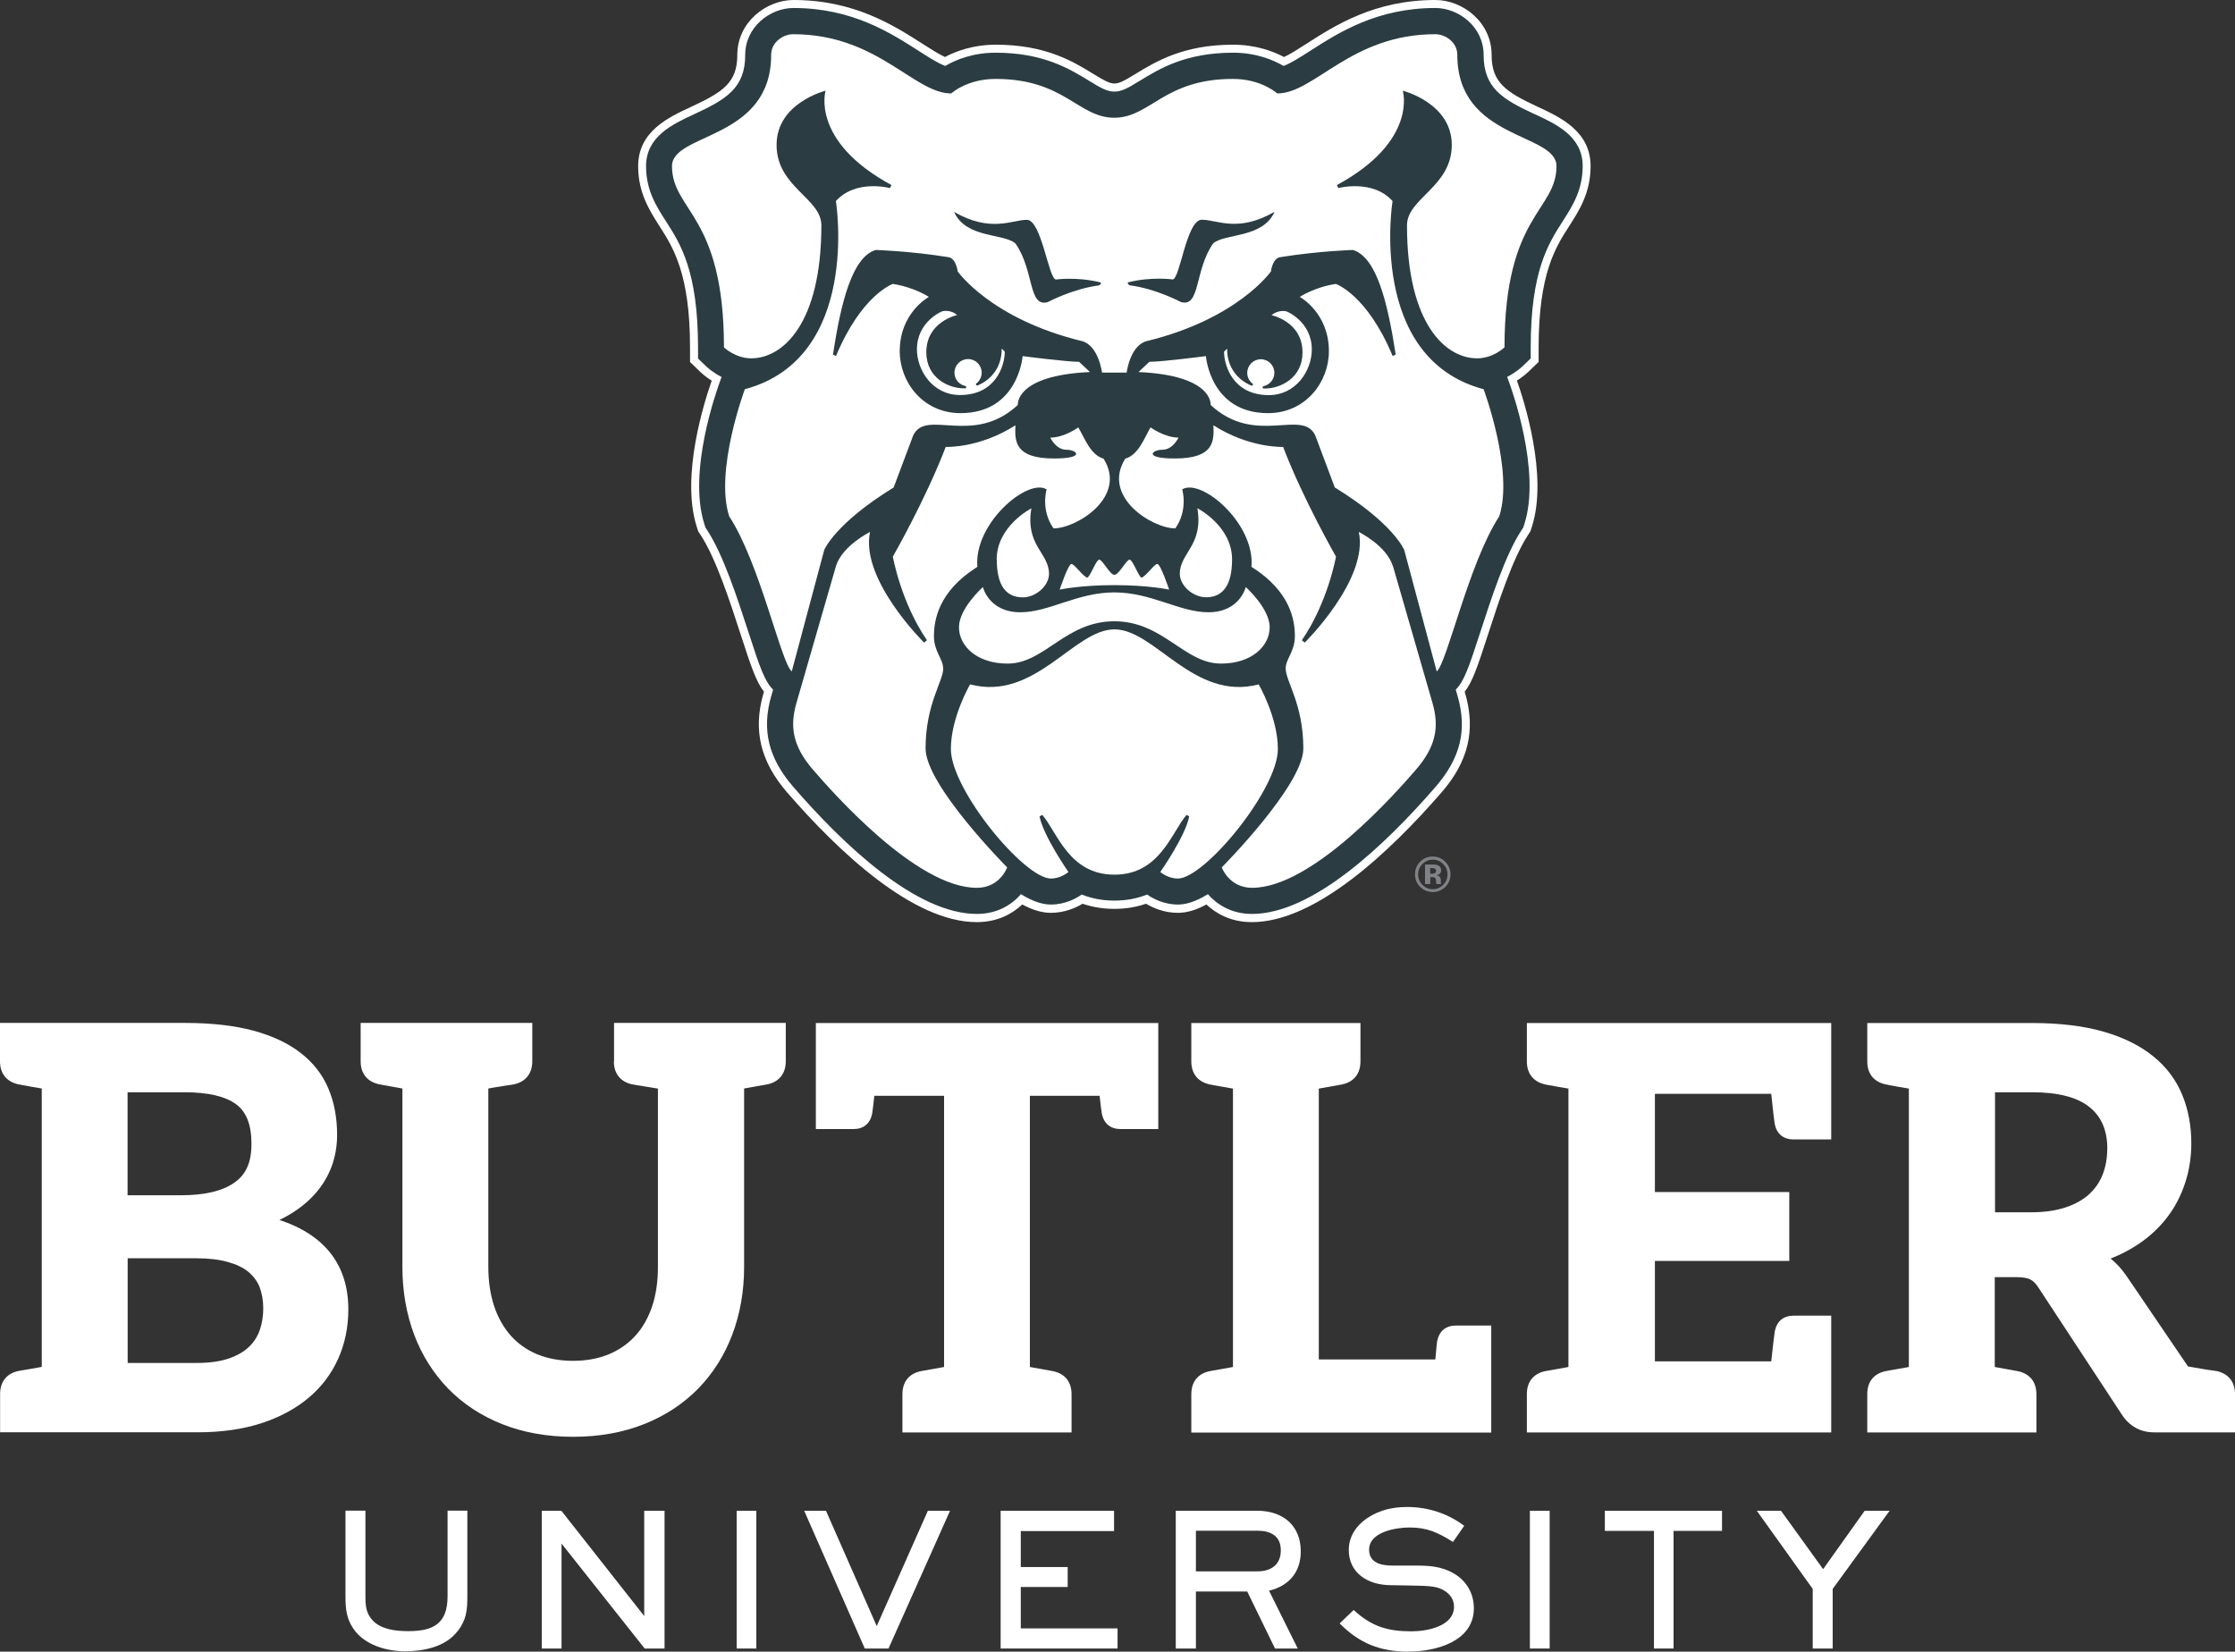
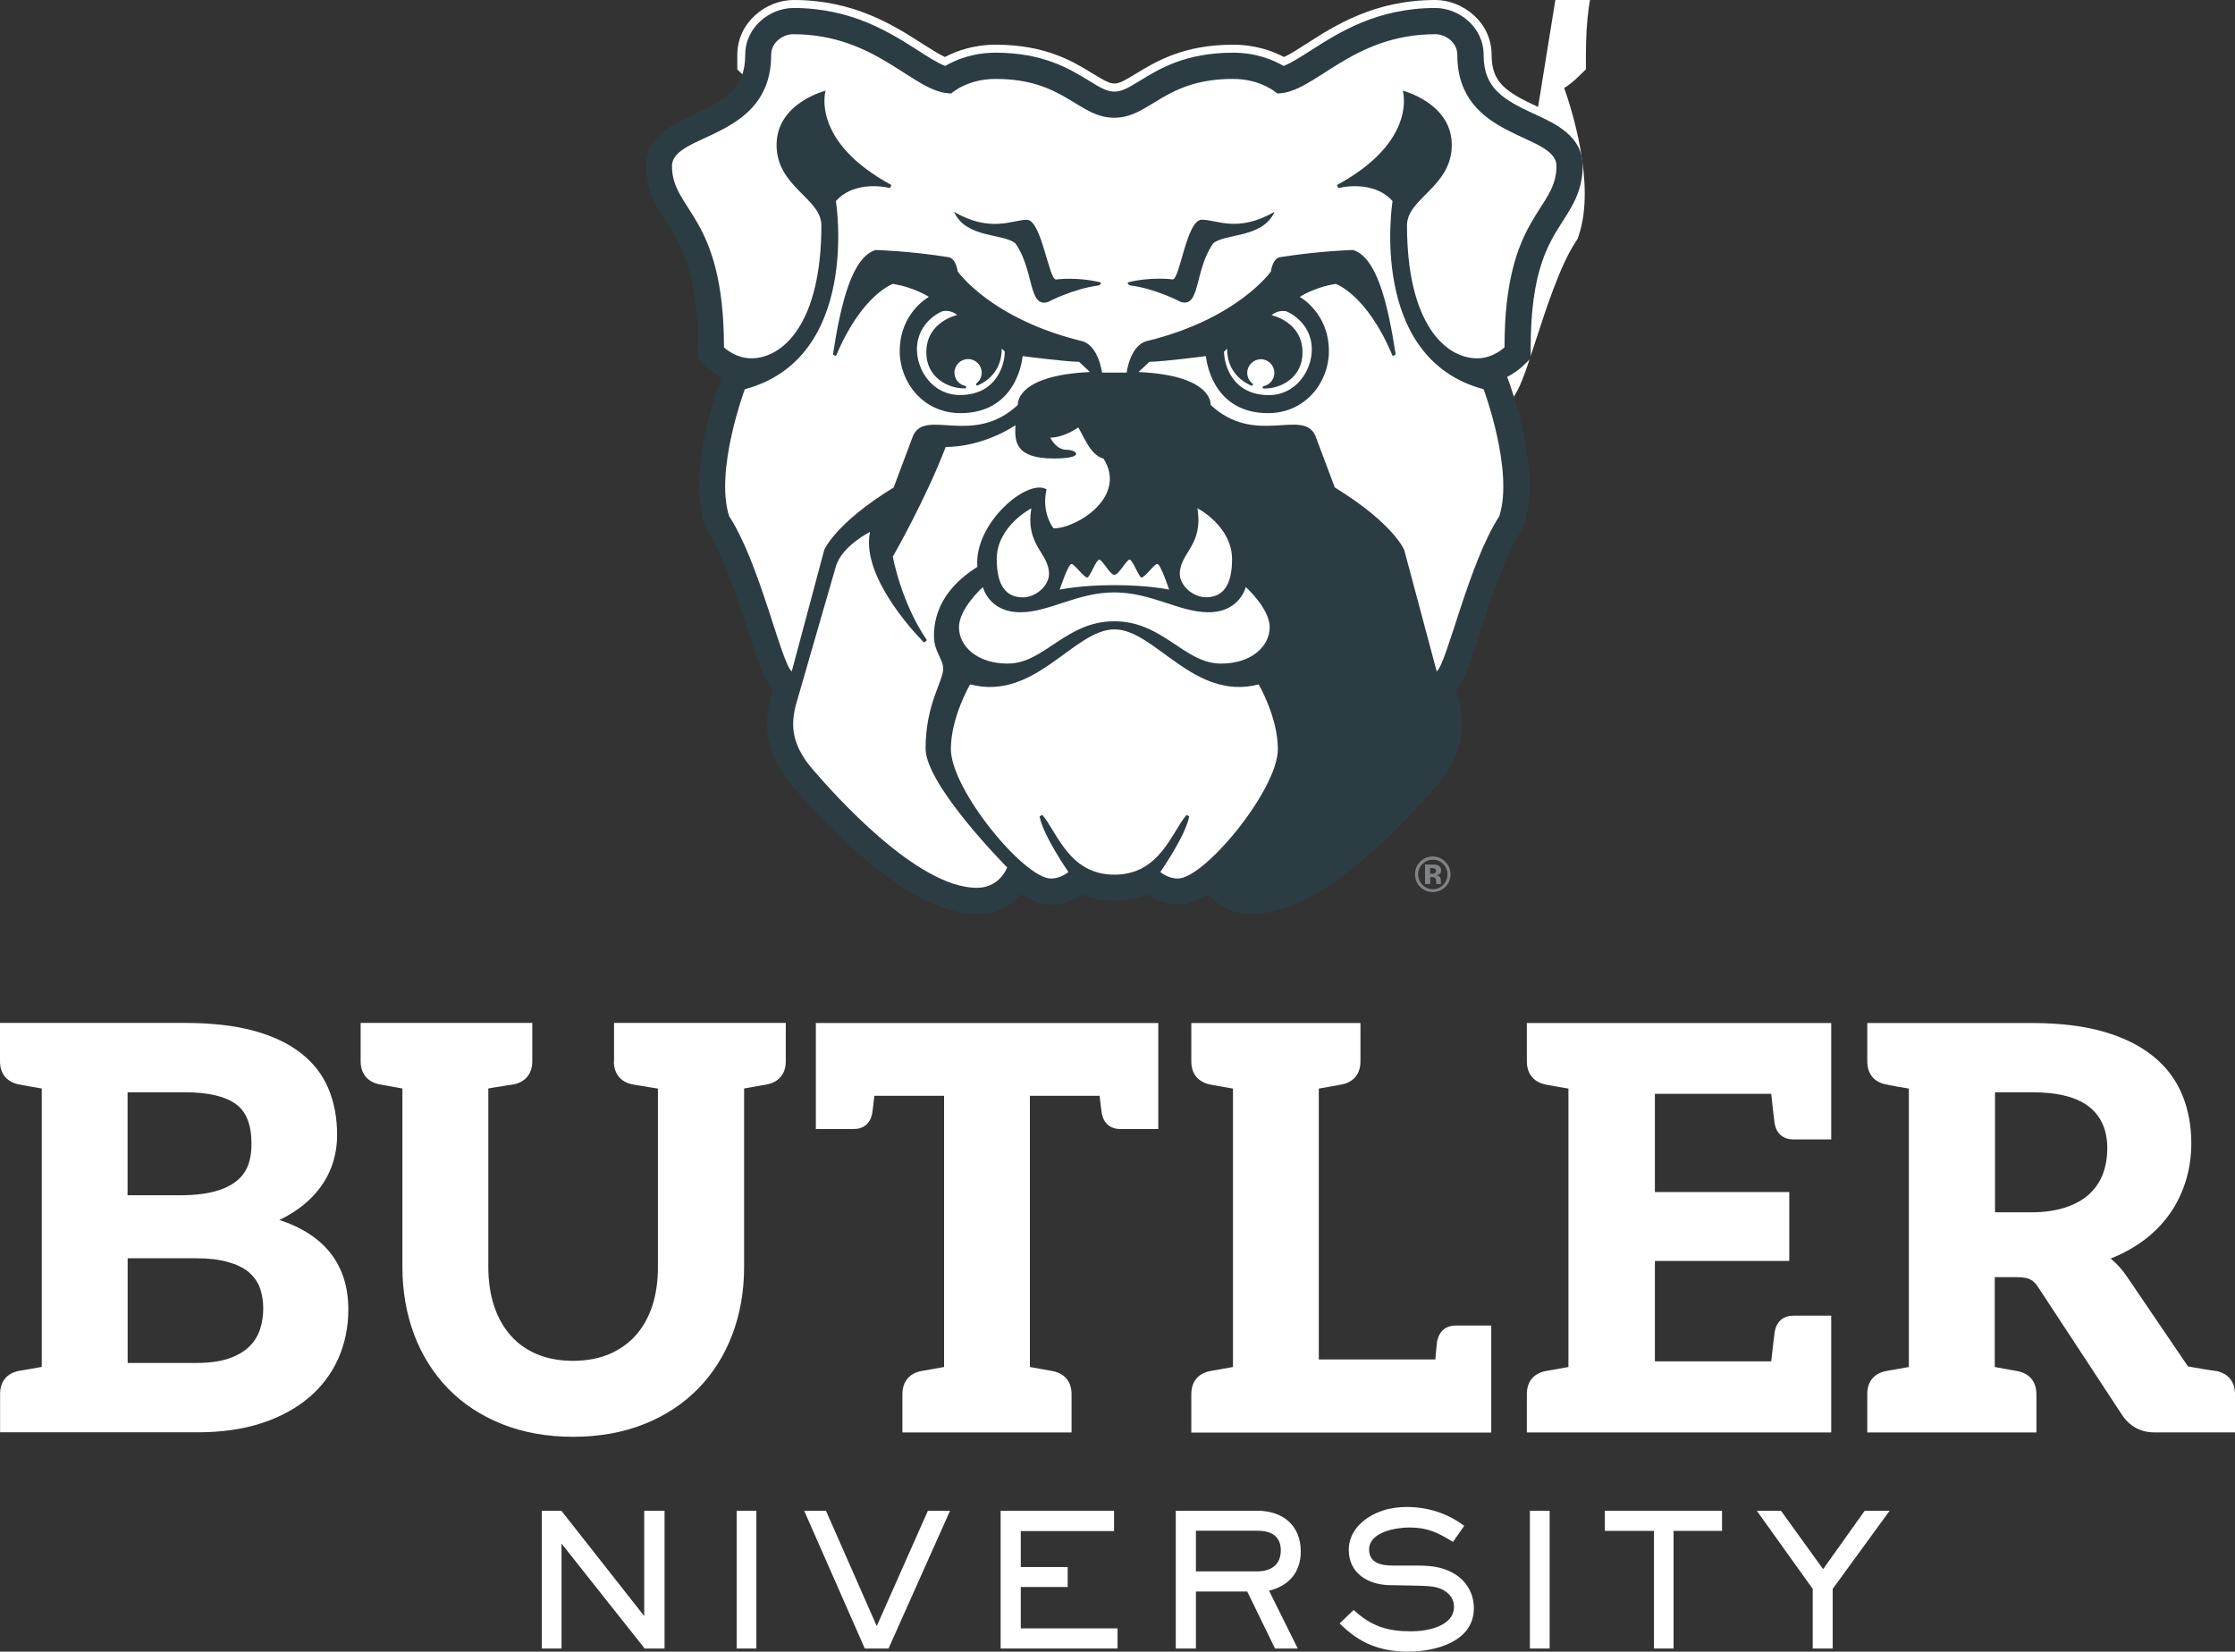
<svg xmlns="http://www.w3.org/2000/svg" id="Layer_1" viewBox="0 0 242.99 179.58">
  <rect x="0" y="0" width="242.99" height="179.58" fill="#333333" stroke="none" />
  <defs>
    <style>.cls-1{fill:#fff;}.cls-2{fill:#808285;}.cls-3{fill:#2b3d42;}</style>
  </defs>
  <g id="Layer_1-2">
    <g>
      <g>
        <path class="cls-1" d="M30.34,132.66c.65-.3,1.26-.66,1.79-1.02,1.02-.68,1.87-1.48,2.54-2.34,.67-.86,1.17-1.8,1.5-2.8,.32-.99,.48-2.03,.48-3.12,0-1.86-.32-3.54-.95-5.03-.64-1.52-1.65-2.82-3.03-3.88-1.35-1.05-3.08-1.86-5.16-2.42-2.06-.55-4.55-.83-7.42-.83H0v4.17c0,1.33,.71,2.24,2.05,2.52,.08,0,.2,.03,.37,.07,.16,.02,.46,.07,.89,.16l1.23,.21v30.27l-1.28,.23c-.41,.07-.69,.12-.84,.14l-.4,.07c-1.3,.27-2.01,1.17-2.01,2.52v4.15H21.5c2.57,0,4.89-.33,6.9-.98,2.02-.66,3.75-1.59,5.15-2.77,1.41-1.18,2.49-2.62,3.22-4.25,.73-1.64,1.1-3.43,1.1-5.35,0-4.82-2.53-8.11-7.53-9.75v.03Zm-16.47-2.71v-11.19h6.22c2.55,0,4.44,.45,5.59,1.31,1.11,.83,1.66,2.23,1.66,4.29s-.61,3.35-1.85,4.22c-1.29,.92-3.26,1.38-5.84,1.38h-5.78v-.01Zm14.35,9.99c.26,.68,.4,1.45,.4,2.29s-.12,1.61-.36,2.34c-.24,.7-.63,1.33-1.16,1.84-.54,.53-1.27,.96-2.18,1.28-.93,.33-2.12,.5-3.53,.5h-7.51v-11.38h7.48c1.34,0,2.5,.14,3.44,.41,.9,.25,1.65,.61,2.21,1.07,.55,.47,.96,1.02,1.22,1.65h-.01Z" />
        <path class="cls-1" d="M66.74,115.4c0,1.33,.72,2.24,2.03,2.51,.09,0,.25,.04,.47,.08,.2,.02,.53,.08,1.01,.16,.35,.06,.78,.12,1.28,.21v19.41c0,1.57-.21,3.01-.63,4.27-.42,1.24-1.03,2.32-1.81,3.18-.78,.86-1.75,1.54-2.88,2.02-1.13,.47-2.45,.72-3.91,.72s-2.78-.25-3.92-.72c-1.13-.48-2.09-1.16-2.86-2.03-.77-.88-1.38-1.95-1.8-3.2-.42-1.27-.63-2.71-.63-4.28v-19.38c.5-.1,.93-.16,1.28-.21,.46-.08,.8-.14,1-.16,.22-.04,.38-.07,.49-.08,1.29-.27,2.01-1.18,2.01-2.51v-4.17h-18.66v4.17c0,1.33,.72,2.24,2.05,2.51l2.49,.45v19.41c0,2.62,.43,5.1,1.28,7.36,.85,2.25,2.1,4.22,3.7,5.87,1.61,1.65,3.58,2.94,5.86,3.85s4.88,1.38,7.72,1.38,5.44-.47,7.72-1.38c2.29-.91,4.26-2.21,5.87-3.85,1.61-1.65,2.86-3.62,3.71-5.87,.86-2.26,1.29-4.74,1.29-7.36v-19.41l2.52-.45c1.29-.27,2.01-1.18,2.01-2.51v-4.17h-18.67v4.17l-.02,.01Z" />
        <path class="cls-1" d="M88.7,122.76h4.08c1.09,0,1.81-.57,2.04-1.66,.05-.31,.13-.95,.24-1.96h7.58v29.49l-2.52,.45c-1.3,.27-2.01,1.17-2.01,2.52v4.15h18.39v-4.15c0-1.35-.71-2.25-2.03-2.52l-2.5-.45v-29.49h7.58c.11,1.05,.19,1.67,.25,1.99,.23,1.05,.95,1.63,2.04,1.63h4.09v-11.53h-37.23v11.53h0Z" />
        <path class="cls-1" d="M156.25,145.77c-.03,.23-.11,.98-.2,2.04h-12.67v-29.45l2.52-.45c1.3-.27,2.01-1.18,2.01-2.51v-4.17h-18.39v4.17c0,1.33,.71,2.24,2.05,2.52,.09,0,.2,.03,.36,.07l2.12,.37v30.27l-2.52,.45c-1.3,.27-2.01,1.17-2.01,2.52v4.16h32.61v-11.64h-3.82c-1.09,0-1.81,.57-2.05,1.65h-.01Z" />
        <path class="cls-1" d="M166,115.4c0,1.33,.71,2.24,2.04,2.52l.37,.07c.16,.02,.45,.07,.88,.16l1.23,.21v30.27l-2.13,.38c-.16,.03-.27,.05-.39,.07-1.29,.27-2.01,1.17-2,2.52v4.15h33.09v-12.7h-4.09c-1.09,0-1.81,.59-2.04,1.67-.07,.42-.19,1.45-.39,3.3h-12.65v-10.92h14.61v-7.49h-14.61v-10.68h12.65c.19,1.84,.31,2.88,.39,3.33,.22,1.04,.95,1.63,2.04,1.63h4.09v-12.66h-33.09v4.17h0Z" />
        <path class="cls-1" d="M240.97,149.07l-.48-.07c-.21-.02-.55-.08-1.04-.16-.42-.07-.95-.16-1.57-.27l-6.66-9.8c-.51-.75-1.09-1.39-1.75-1.93,1.09-.43,2.09-.95,3-1.56,1.24-.82,2.3-1.82,3.14-2.92,.85-1.09,1.5-2.36,1.95-3.72,.45-1.35,.68-2.8,.68-4.32,0-1.91-.33-3.69-.99-5.29-.67-1.62-1.72-3.03-3.15-4.18-1.41-1.15-3.23-2.06-5.4-2.68-2.15-.62-4.77-.94-7.76-.94h-17.93v4.16c0,1.34,.7,2.25,2.04,2.52,.08,0,.2,.04,.37,.08,.16,.02,.45,.07,.88,.16l1.23,.21v30.27l-2.52,.45c-1.3,.27-2.01,1.17-2,2.52v4.15h18.39v-4.15c0-1.35-.72-2.25-2.04-2.52l-2.49-.45v-9.77h2.36c.85,0,1.29,.14,1.5,.25,.32,.16,.62,.46,.89,.89l9.09,13.84c.4,.61,.89,1.07,1.46,1.39,.59,.34,1.29,.51,2.11,.51h8.71v-4.15c0-1.35-.72-2.25-2.04-2.53l.02,.01Zm-11.87-24.15c0,1-.17,1.93-.49,2.77-.32,.82-.81,1.53-1.46,2.14-.66,.61-1.52,1.09-2.55,1.44-1.05,.35-2.32,.54-3.75,.54h-3.95v-13.05h4.07c2.8,0,4.9,.55,6.21,1.62,1.3,1.05,1.93,2.54,1.93,4.55l-.01-.01Z" />
      </g>
      <g>
-         <path class="cls-1" d="M49.73,177.37c-1.29,1.69-3.68,2.17-5.68,2.17s-4.42-.66-5.64-2.47c-.76-1.12-.85-2.19-.85-3.52v-9.3h2.17v9.3c0,1.04,.06,1.91,.85,2.7,.95,.95,2.55,1.1,3.82,1.1,2.75,0,4.26-.84,4.26-3.8v-9.3h2.15v9.3c0,1.53-.1,2.57-1.06,3.82h-.02Z" />
        <path class="cls-1" d="M70.09,179.24l-9.04-11.41v11.41h-2.15v-14.98h2.13l9.01,11.45v-11.45h2.21v14.98h-2.16Z" />
        <path class="cls-1" d="M80.09,179.24v-14.98h2.14v14.98h-2.14Z" />
        <path class="cls-1" d="M96.61,179.24h-2.59l-6.59-14.98h2.37l5.52,12.54,5.56-12.54h2.41l-6.69,14.98h.01Z" />
        <path class="cls-1" d="M108.79,179.24v-14.98h12.33v2.21h-10.14v3.91h5.1v2.17h-5.1v4.5h10.52v2.19h-12.71Z" />
        <path class="cls-1" d="M137.97,172.95l3.12,6.29h-2.47l-3.02-6.2h-5.58v6.2h-2.19v-14.98h8.87c2.73,0,4.72,1.57,4.72,4.41,0,2.27-1.28,3.76-3.45,4.28h0Zm-1.27-6.52h-6.68v4.42h6.68c1.48,0,2.55-.71,2.55-2.29s-1.12-2.13-2.55-2.13Z" />
        <path class="cls-1" d="M153.14,179.58c-3.06,0-5.34-.89-7.49-3.07l1.52-1.46c1.94,1.78,3.66,2.32,6.27,2.32,1.67,0,4.64-.52,4.64-2.68,0-.74-.38-1.31-1-1.71-.79-.51-1.53-.55-3.74-.59l-2.25-.04c-2.33-.04-4.45-1.27-4.45-3.84,0-2.19,1.82-3.66,3.73-4.28,.84-.27,1.73-.38,2.59-.38,2.25,0,4.42,.68,6.23,2.05l-1.22,1.75c-1.63-1.01-2.78-1.57-4.72-1.57-1.46,0-4.4,.47-4.4,2.41,0,1.46,1.35,1.73,2.53,1.73h2.23c1.67,0,3.03,.02,4.52,.9,1.34,.81,2.11,2.17,2.11,3.74,0,3.63-4.16,4.71-7.09,4.71l-.01,.01Z" />
        <path class="cls-1" d="M166.33,179.24v-14.98h2.15v14.98h-2.15Z" />
        <path class="cls-1" d="M181.95,166.45v12.79h-2.13v-12.79h-5.34v-2.19h12.74v2.19h-5.27Z" />
        <path class="cls-1" d="M199.25,172.76v6.48h-2.17v-6.48l-6.08-8.5h2.63l4.58,6.35,4.52-6.35h2.71l-6.19,8.5h0Z" />
      </g>
    </g>
  </g>
  <g id="Layer_2">
    <g>
-       <path class="cls-1" d="M167.22,11.63c-3.51-1.63-5.05-2.65-5.05-5.66,0-3.57-3.16-5.97-6.11-5.97-6.61,0-10.9,2.75-14.04,4.77-.86,.55-1.74,1.12-2.42,1.43-1.24-.65-3.11-1.34-5.54-1.34-5.4,0-8.39,1.83-10.58,3.16-1.23,.75-1.78,1.06-2.32,1.06s-1.09-.31-2.32-1.06c-2.18-1.34-5.17-3.16-10.57-3.16-2.43,0-4.31,.69-5.54,1.34-.67-.32-1.56-.88-2.42-1.43C97.17,2.76,92.87,0,86.27,0,83.32,0,80.16,2.4,80.16,5.97c0,3.01-1.54,4.03-5.05,5.66-2.42,1.12-5.73,2.65-5.73,6.44,0,2.9,1.24,4.82,2.32,6.52,1.48,2.31,3.32,5.17,3.32,13.19v1.58l1.14,1.1c.14,.13,.56,.52,1.22,.93-.72,2.04-3.43,10.34-1.62,15.91l.15,.47,.27,.41c1.67,2.55,3.22,7.33,4.35,10.82,1.12,3.46,1.69,5.14,2.53,6.21l-.06,.2c-1.15,3.97-.33,7.39,2.57,10.74,5.58,6.44,13.68,14.11,20.62,14.11,2.32,0,3.92-.95,4.95-1.92,1.11,.6,2.15,.91,3.1,.91,1.5,0,2.71-.54,3.46-.99,1.07,.37,2.23,.56,3.45,.56s2.38-.19,3.45-.56c.75,.45,1.96,.99,3.46,.99,.96,0,2-.3,3.1-.91,1.03,.97,2.63,1.92,4.95,1.92,6.92,0,15.03-7.67,20.62-14.11,2.91-3.35,3.72-6.77,2.57-10.74l-.06-.2c.85-1.07,1.41-2.75,2.53-6.2,1.13-3.49,2.68-8.28,4.35-10.83l.27-.42,.15-.47c1.81-5.56-.89-13.86-1.62-15.91,.66-.42,1.08-.8,1.22-.93l1.14-1.1v-1.58c0-8.02,1.84-10.89,3.33-13.2,1.09-1.7,2.32-3.62,2.32-6.51,0-3.79-3.31-5.32-5.73-6.44l.02,.01Z" />
+       <path class="cls-1" d="M167.22,11.63c-3.51-1.63-5.05-2.65-5.05-5.66,0-3.57-3.16-5.97-6.11-5.97-6.61,0-10.9,2.75-14.04,4.77-.86,.55-1.74,1.12-2.42,1.43-1.24-.65-3.11-1.34-5.54-1.34-5.4,0-8.39,1.83-10.58,3.16-1.23,.75-1.78,1.06-2.32,1.06s-1.09-.31-2.32-1.06c-2.18-1.34-5.17-3.16-10.57-3.16-2.43,0-4.31,.69-5.54,1.34-.67-.32-1.56-.88-2.42-1.43C97.17,2.76,92.87,0,86.27,0,83.32,0,80.16,2.4,80.16,5.97v1.58l1.14,1.1c.14,.13,.56,.52,1.22,.93-.72,2.04-3.43,10.34-1.62,15.91l.15,.47,.27,.41c1.67,2.55,3.22,7.33,4.35,10.82,1.12,3.46,1.69,5.14,2.53,6.21l-.06,.2c-1.15,3.97-.33,7.39,2.57,10.74,5.58,6.44,13.68,14.11,20.62,14.11,2.32,0,3.92-.95,4.95-1.92,1.11,.6,2.15,.91,3.1,.91,1.5,0,2.71-.54,3.46-.99,1.07,.37,2.23,.56,3.45,.56s2.38-.19,3.45-.56c.75,.45,1.96,.99,3.46,.99,.96,0,2-.3,3.1-.91,1.03,.97,2.63,1.92,4.95,1.92,6.92,0,15.03-7.67,20.62-14.11,2.91-3.35,3.72-6.77,2.57-10.74l-.06-.2c.85-1.07,1.41-2.75,2.53-6.2,1.13-3.49,2.68-8.28,4.35-10.83l.27-.42,.15-.47c1.81-5.56-.89-13.86-1.62-15.91,.66-.42,1.08-.8,1.22-.93l1.14-1.1v-1.58c0-8.02,1.84-10.89,3.33-13.2,1.09-1.7,2.32-3.62,2.32-6.51,0-3.79-3.31-5.32-5.73-6.44l.02,.01Z" />
      <g id="NEW_BLUE_LAYER">
        <path class="cls-3" d="M166.86,12.42c-3.46-1.6-5.56-2.83-5.56-6.45,0-3.05-2.71-5.1-5.24-5.1-6.35,0-10.52,2.67-13.57,4.63-1.1,.7-2.15,1.38-2.94,1.67-1.13-.66-2.99-1.44-5.49-1.44-5.16,0-8.02,1.75-10.12,3.04-1.27,.78-1.98,1.19-2.78,1.19s-1.51-.41-2.78-1.19c-2.09-1.28-4.96-3.04-10.12-3.04-2.5,0-4.36,.77-5.49,1.44-.79-.29-1.84-.96-2.94-1.67-3.05-1.95-7.22-4.63-13.57-4.63-2.53,0-5.24,2.05-5.24,5.1,0,3.62-2.1,4.85-5.56,6.45-2.33,1.08-5.22,2.42-5.22,5.64,0,2.64,1.11,4.37,2.19,6.04,1.54,2.4,3.46,5.39,3.46,13.67v1.21l.87,.84c.11,.11,.72,.67,1.69,1.17l-.12,.33c-.37,1-3.61,9.96-1.74,15.7l.12,.36,.21,.32c1.73,2.65,3.3,7.49,4.45,11.03,1.25,3.86,1.77,5.36,2.68,6.25l-.19,.66c-1.07,3.71-.33,6.77,2.39,9.92,5.46,6.3,13.35,13.81,19.95,13.81,2.24,0,3.81-1.01,4.8-2.15,1.38,.87,2.46,1.13,3.25,1.13,1.54,0,2.73-.65,3.36-1.09,1.01,.41,2.18,.66,3.55,.66s2.54-.25,3.55-.66c.63,.44,1.82,1.09,3.36,1.09,.8,0,1.88-.27,3.25-1.13,.99,1.13,2.56,2.15,4.8,2.15,6.59,0,14.49-7.51,19.95-13.81,2.73-3.15,3.47-6.21,2.39-9.92l-.19-.66c.9-.89,1.42-2.39,2.67-6.25,1.15-3.54,2.72-8.39,4.45-11.04l.21-.32,.12-.36c1.87-5.74-1.37-14.7-1.74-15.7l-.12-.33c.97-.5,1.57-1.06,1.69-1.17l.87-.84v-1.21c0-8.28,1.92-11.27,3.46-13.67,1.07-1.67,2.19-3.4,2.19-6.04,0-3.23-2.89-4.57-5.22-5.64l.01,.01Z" />
      </g>
      <g id="NEW_FACE">
        <path class="cls-1" d="M104.07,34.26c-.78-.67-1.64-.41-1.64-.41,0,0-2.74,1.09-2.74,4.14,0,2.27,1.7,4.96,4.68,4.96,3.95,0,4.87-3.27,4.87-4.72l-.33-.33c0,2.19-1.3,3.46-2.63,4.01-.11,.04-.24-.13-.15-.2,.36-.27,.6-.7,.6-1.19,0-.82-.66-1.48-1.48-1.48s-1.48,.66-1.48,1.48c0,.72,.52,1.32,1.2,1.45,.11,.03,.09,.25,0,.25h-.21c-1.61,0-4.05-1.11-4.05-3.92,0-3.35,3.37-4.05,3.37-4.05l-.01,.01Z" />
        <path class="cls-1" d="M102.54,72.67c0-1.01-1-1.84-1-3.49s.41-4.84,4.72-7.55c-.4-4.74,5.49-9.69,7.53-8.42,0,0-.68,2.21,.75,4.24,2.53,0,8.05-3.44,5.44-7.58-1.46-.42-2.09-2.33-2.75-3.4,0,0-1.51,1.11-3.04,1.11,0,0,.6,1.32,1.75,1.32s2.12,.95-1.35,.95c-4.25,0-4.28-1.86-4.19-3.61-3.96,2.53-7.58,2.35-7.58,2.35-2.16,5.67-5.75,11.93-5.75,11.93,0,0,.88,4.97,3.71,9.09l-.31,.26s-6.97-6.86-5.88-12.03c0,0-3,1.47-3.7,3.7l-4.3,14.89c-.76,2.63-.37,4.75,1.81,7.27s11.25,12.83,17.8,12.83c2.52,0,3.3-2.22,3.3-2.22,0,0-8.87-8.92-8.87-12.92,0-4.86,1.92-7.3,1.92-8.72h-.01Z" />
        <path class="cls-1" d="M110.93,66.57c-3.43,0-4.07-2.74-4.07-2.74,0,0-2.6,2.32-2.6,4.37s1.96,3.95,5.29,3.95c4.02,0,6.28-4.6,11.6-4.6s7.58,4.6,11.6,4.6c3.33,0,5.29-1.9,5.29-3.95s-2.6-4.37-2.6-4.37c0,0-.64,2.74-4.07,2.74-3.14,0-6.18-2.16-10.22-2.16s-7.08,2.16-10.22,2.16h0Z" />
        <path class="cls-1" d="M108.37,60.83c0,2.85,1.02,4.12,2.83,4.12,1.4,0,2.85-1.25,2.85-2.55,0-2.29-2.6-3.09-1.92-7.13,0,0-3.77,1.93-3.77,5.56h.01Z" />
        <path class="cls-1" d="M136.04,41.92c-1.33-.55-2.63-1.83-2.63-4.01l-.33,.33c0,1.44,.92,4.72,4.87,4.72,2.97,0,4.67-2.69,4.67-4.96,0-3.05-2.74-4.14-2.74-4.14,0,0-.86-.25-1.64,.41,0,0,3.37,.69,3.37,4.05,0,2.81-2.44,3.92-4.05,3.92h-.21c-.08,0-.11-.23,0-.25,.68-.13,1.2-.73,1.2-1.45,0-.82-.66-1.48-1.47-1.48s-1.48,.66-1.48,1.48c0,.49,.24,.92,.6,1.19,.09,.07-.05,.24-.15,.2l-.01-.01Z" />
-         <path class="cls-1" d="M151.43,61.54c-.7-2.23-3.7-3.7-3.7-3.7,1.09,5.16-5.88,12.03-5.88,12.03l-.31-.26c2.83-4.12,3.71-9.09,3.71-9.09,0,0-3.59-6.26-5.75-11.93,0,0-3.62,.17-7.58-2.35,.09,1.75,.06,3.61-4.19,3.61-3.47,0-2.49-.95-1.35-.95s1.75-1.32,1.75-1.32c-1.52,0-3.04-1.11-3.04-1.11-.65,1.07-1.28,2.98-2.75,3.4-2.6,4.13,2.92,7.58,5.44,7.58,1.43-2.02,.75-4.24,.75-4.24,2.05-1.27,7.93,3.68,7.53,8.42,4.31,2.71,4.72,5.9,4.72,7.55s-1,2.48-1,3.49c0,1.43,1.92,3.86,1.92,8.72,0,3.99-8.87,12.92-8.87,12.92,0,0,.79,2.22,3.3,2.22,6.55,0,15.62-10.31,17.8-12.83,2.18-2.52,2.57-4.64,1.81-7.27l-4.3-14.89h-.01Z" />
        <path class="cls-1" d="M131.12,64.94c1.81,0,2.83-1.27,2.83-4.12,0-3.64-3.77-5.56-3.77-5.56,.68,4.04-1.91,4.84-1.91,7.13,0,1.3,1.45,2.55,2.85,2.55Z" />
        <path class="cls-1" d="M125.82,61.32c-.32,0-1.13,1.22-1.69,1.49-.31,0-.97-1.96-1.32-1.96s-1.16,1.65-1.65,1.65-1.3-1.65-1.65-1.65-1.01,1.96-1.33,1.96c-.56-.27-1.37-1.49-1.69-1.49-.36,0-1.28,2.79-1.28,2.79,0,0,2.22-.49,5.95-.49s5.95,.49,5.95,.49c0,0-.93-2.79-1.28-2.79h-.01Z" />
        <path class="cls-1" d="M136.85,74.41c-7.06,1.86-11.28-5.98-15.69-5.98s-8.63,7.84-15.69,5.98c0,0-2.09,3.57-2.09,7.03,0,4.42,7.98,14.08,10.87,14.08,1.11,0,1.91-.71,1.91-.71,0,0-2.74-3.93-3.14-6.05l.3-.16c1.64,1.92,2.91,6.5,7.84,6.5s6.2-4.58,7.84-6.5l.29,.16c-.39,2.12-3.14,6.05-3.14,6.05,0,0,.8,.71,1.91,.71,2.89,0,10.87-9.65,10.87-14.08,0-3.46-2.09-7.03-2.09-7.03h.01Z" />
        <path class="cls-1" d="M160.6,38.96c1.74,0,2.97-1.19,2.97-1.19,0-14.43,5.65-14.81,5.65-19.71,0-3.65-10.78-2.82-10.78-12.09,0-1.4-1.32-2.25-2.39-2.25-9.19,0-13.12,6.44-17.19,6.44,0,0-1.7-1.58-4.82-1.58-7.5,0-8.98,4.22-12.9,4.22s-5.4-4.22-12.9-4.22c-3.12,0-4.82,1.58-4.82,1.58-4.07,0-8-6.44-17.19-6.44-1.07,0-2.39,.85-2.39,2.25,0,9.27-10.78,8.45-10.78,12.09,0,4.9,5.65,5.28,5.65,19.71,0,0,1.23,1.19,2.97,1.19,3.4,0,7.62-3.72,7.62-14.46,0-2.95-4.87-4.16-4.87-8.74s5.33-5.9,5.33-5.9c0,0-1.68,5.47,7.16,10.26l-.16,.33s-3.71-1-5.88,1.41c0,0,2.76,17.07-9.9,20.46,0,0-3.31,8.87-1.7,13.82,3.32,5.07,5.66,15.97,6.8,16.86l3.53-13.2s1.13-2.85,7.55-6.8l2.12-5.65c1.39-2.97,6.49,1.21,11.38-3.32,0,0-.36-3.21,7.84-3.58l-1.18-1.11c-1.35,0-6.14-.62-6.14-.62,0,0-.46,6.2-6.75,6.2-4.1,0-6.61-3.39-6.61-6.73,0-4.21,3.17-5.91,3.17-5.91,0,0-1.62-1.06-3.92-1.41,0,0-3.39,1.16-6.18,7.84l-.33-.16c.88-5.74,2.1-10.59,4.64-11.37,0,0,3.66,.1,7.91,.78,.85,.13,1.01,1.55,1.01,1.55,0,0,3.6,5.17,13.52,7.58,1.81,.49,2.17,3.42,2.17,3.42h2.68s.36-2.93,2.17-3.42c9.92-2.41,13.52-7.58,13.52-7.58,0,0,.15-1.42,1.01-1.55,4.25-.68,7.91-.78,7.91-.78,2.55,.79,3.76,5.63,4.64,11.37l-.33,.16c-2.78-6.69-6.18-7.84-6.18-7.84-2.3,.34-3.92,1.41-3.92,1.41,0,0,3.17,1.71,3.17,5.91,0,3.34-2.52,6.73-6.62,6.73-6.29,0-6.75-6.2-6.75-6.2,0,0-4.8,.62-6.15,.62l-1.18,1.11c8.2,.37,7.84,3.58,7.84,3.58,4.89,4.53,9.98,.34,11.38,3.32l2.12,5.65c6.42,3.94,7.55,6.8,7.55,6.8l3.53,13.2c1.13-.9,3.48-11.79,6.8-16.86,1.61-4.96-1.7-13.82-1.7-13.82-12.66-3.38-9.9-20.46-9.9-20.46-2.17-2.41-5.89-1.41-5.89-1.41l-.16-.33c8.84-4.79,7.16-10.26,7.16-10.26,0,0,5.33,1.34,5.33,5.9s-4.87,5.79-4.87,8.74c0,10.74,4.21,14.46,7.62,14.46h.01Zm-41.18-7.92c-2.82,.37-5.49,1.8-5.49,1.8-2.16,.65-1.46-3.42-3.53-6.37-1.28-1.12-5.38-.53-6.67-3.43,4,2.3,6.31,.86,7.91,.86s2.37,6.49,3.17,6.49c0,0,2.26-.32,4.82,.31,.17,.04-.03,.32-.22,.34h.01Zm12.48-4.58c-2.07,2.96-1.37,7.02-3.53,6.37,0,0-2.67-1.43-5.49-1.8-.18-.02-.38-.3-.21-.34,2.56-.63,4.82-.31,4.82-.31,.8,0,1.5-6.49,3.17-6.49s3.91,1.44,7.91-.86c-1.29,2.9-5.39,2.32-6.67,3.43h0Z" />
      </g>
    </g>
    <path class="cls-2" d="M157.12,96.45c-.38,.36-.83,.54-1.35,.54s-1-.19-1.37-.56c-.37-.37-.56-.83-.56-1.37s.2-1.03,.6-1.41c.38-.35,.82-.52,1.33-.52s.99,.19,1.36,.57,.57,.83,.57,1.36-.19,1.01-.58,1.39h0Zm-2.48-2.5c-.31,.31-.46,.69-.46,1.12s.16,.83,.47,1.14,.69,.47,1.13,.47,.81-.16,1.12-.47c.31-.32,.47-.69,.47-1.14s-.15-.8-.46-1.12c-.31-.32-.69-.48-1.13-.48s-.82,.16-1.13,.48h-.01Zm.29,2.19v-2.14h1.04c.17,.01,.31,.05,.42,.11,.19,.1,.29,.28,.29,.51,0,.18-.05,.31-.15,.39-.1,.08-.22,.13-.37,.14,.13,.03,.24,.07,.3,.12,.13,.1,.19,.26,.19,.48v.25c0,.02,0,.04,.02,.06l.02,.06h-.53c-.02-.07-.03-.17-.03-.3s-.02-.22-.04-.26c-.03-.08-.08-.13-.16-.16-.04-.02-.11-.03-.19-.03h-.24v.75h-.56l-.01,.02Zm1.02-1.72c-.08-.03-.18-.04-.32-.04h-.14v.62h.22c.13,0,.23-.03,.31-.08,.07-.05,.11-.14,.11-.25s-.06-.2-.17-.24l-.01-.01Z" />
  </g>
</svg>